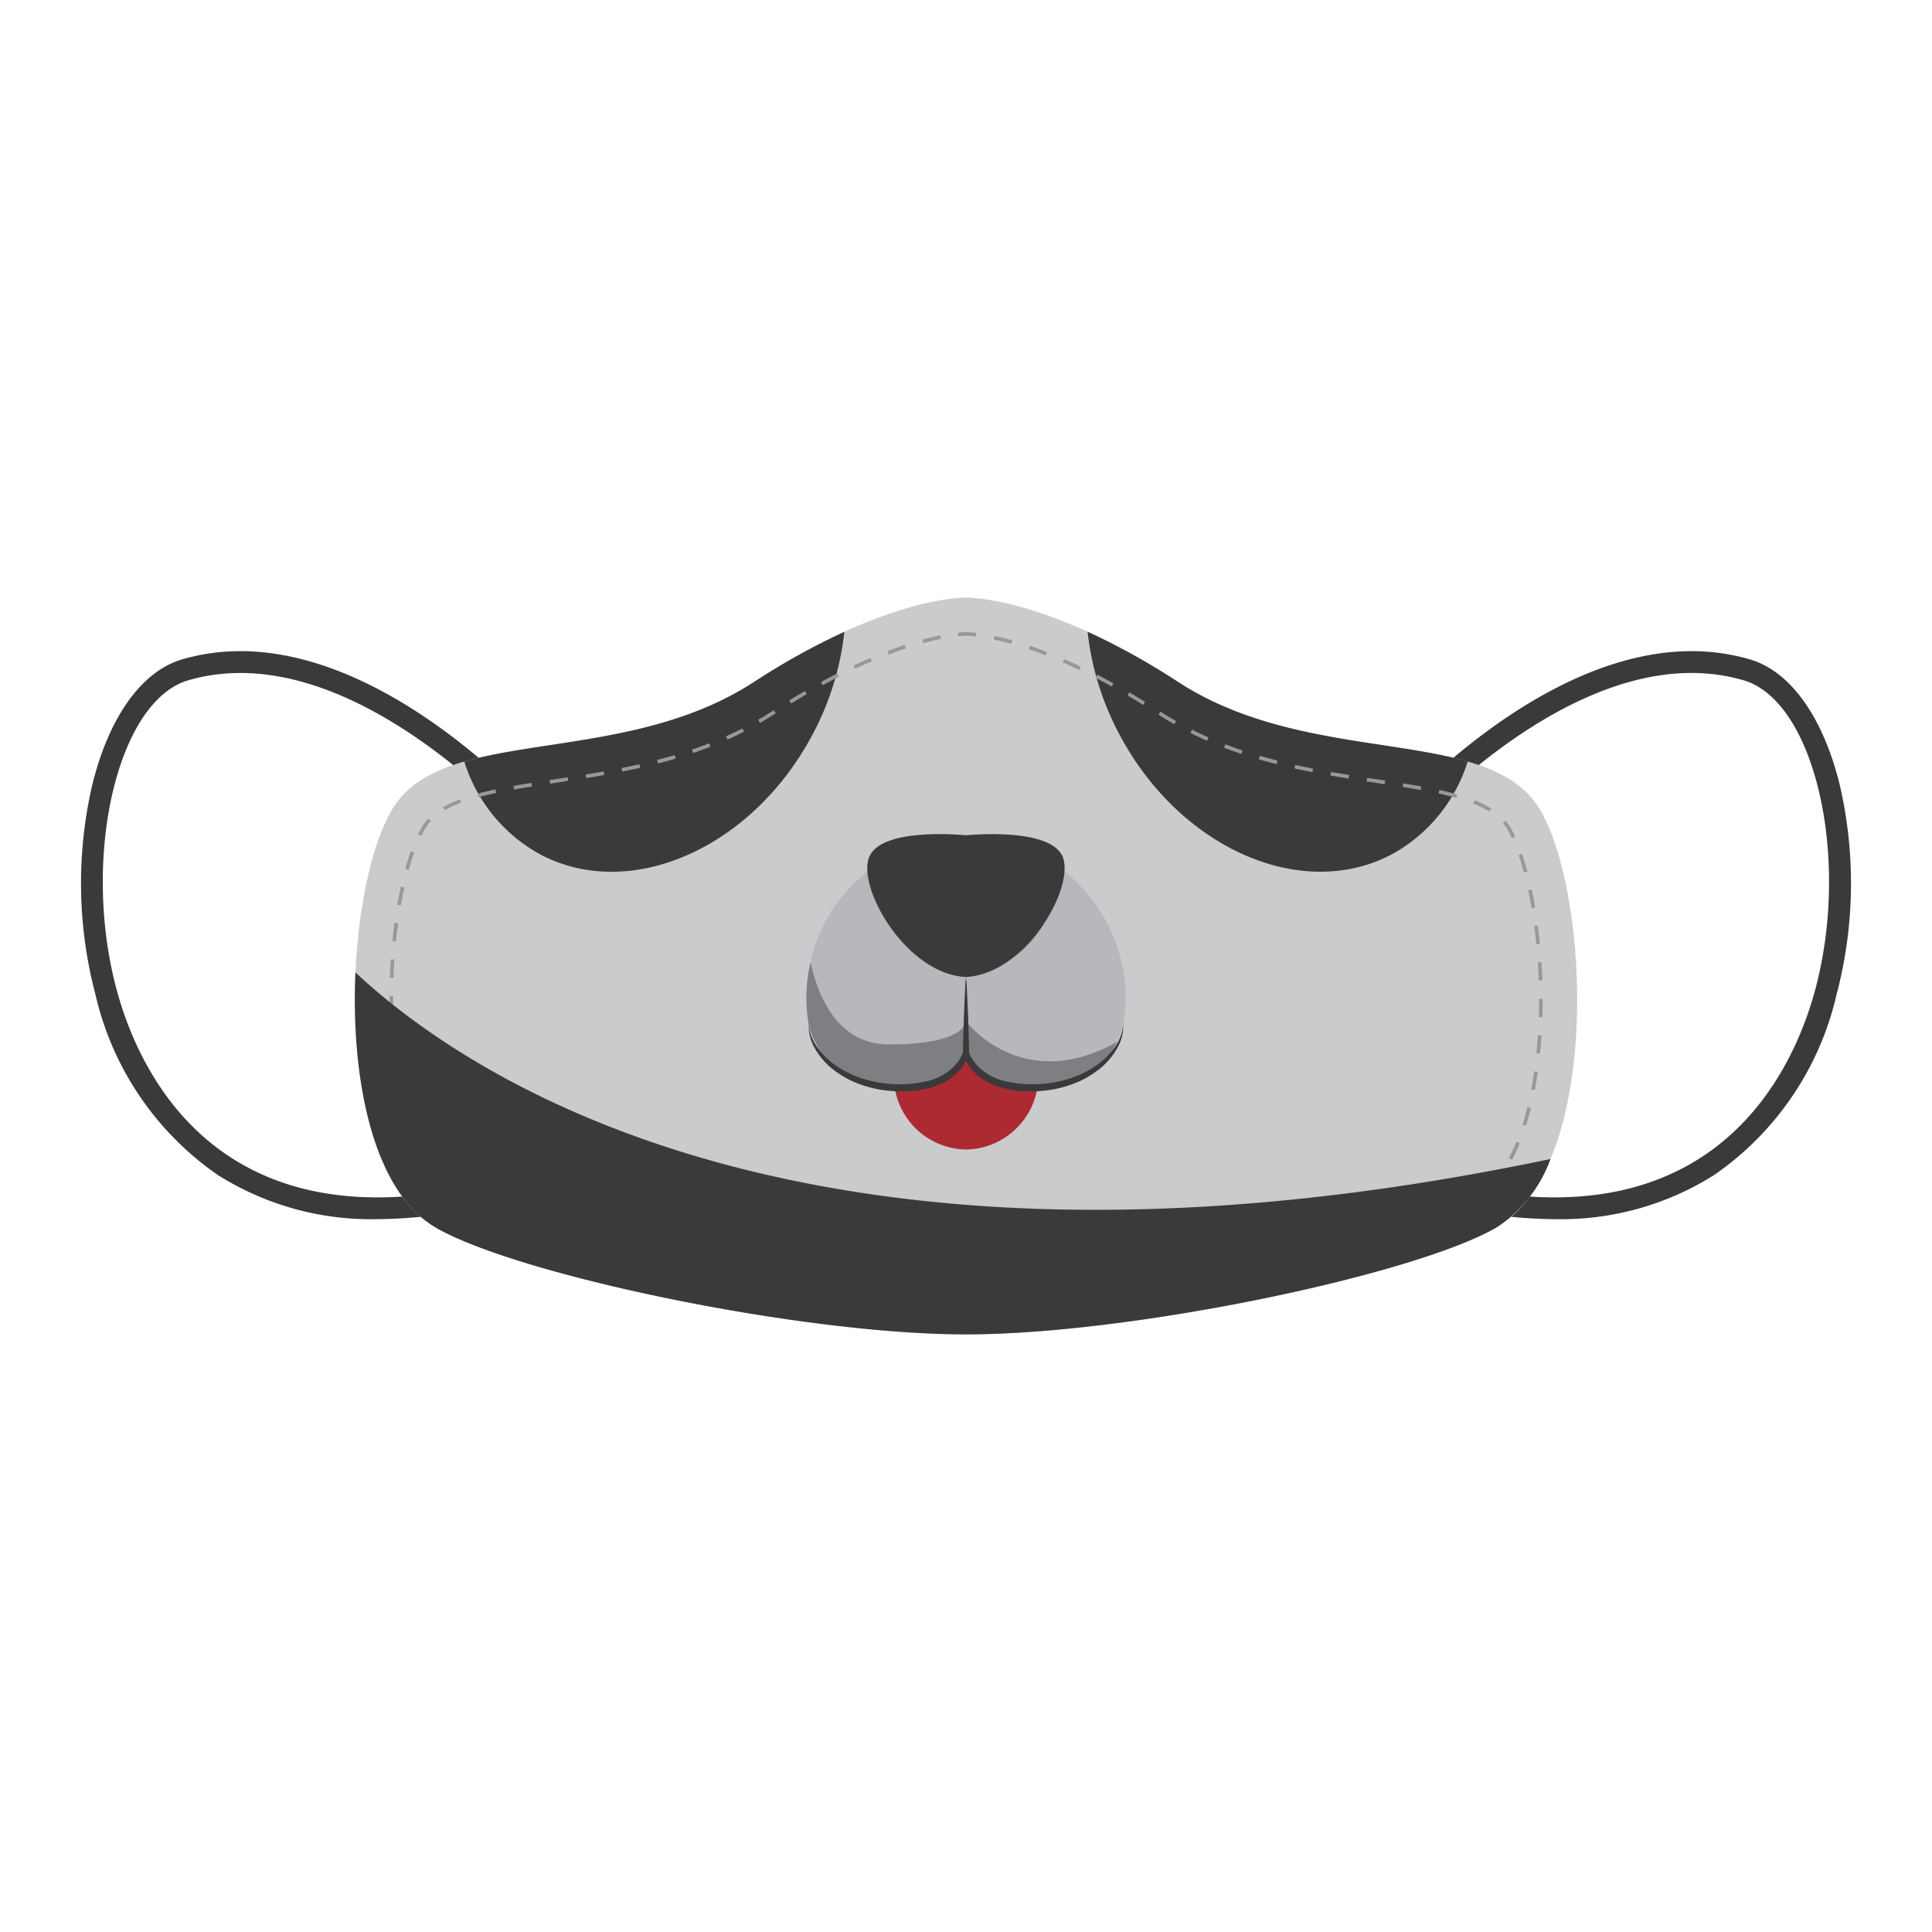
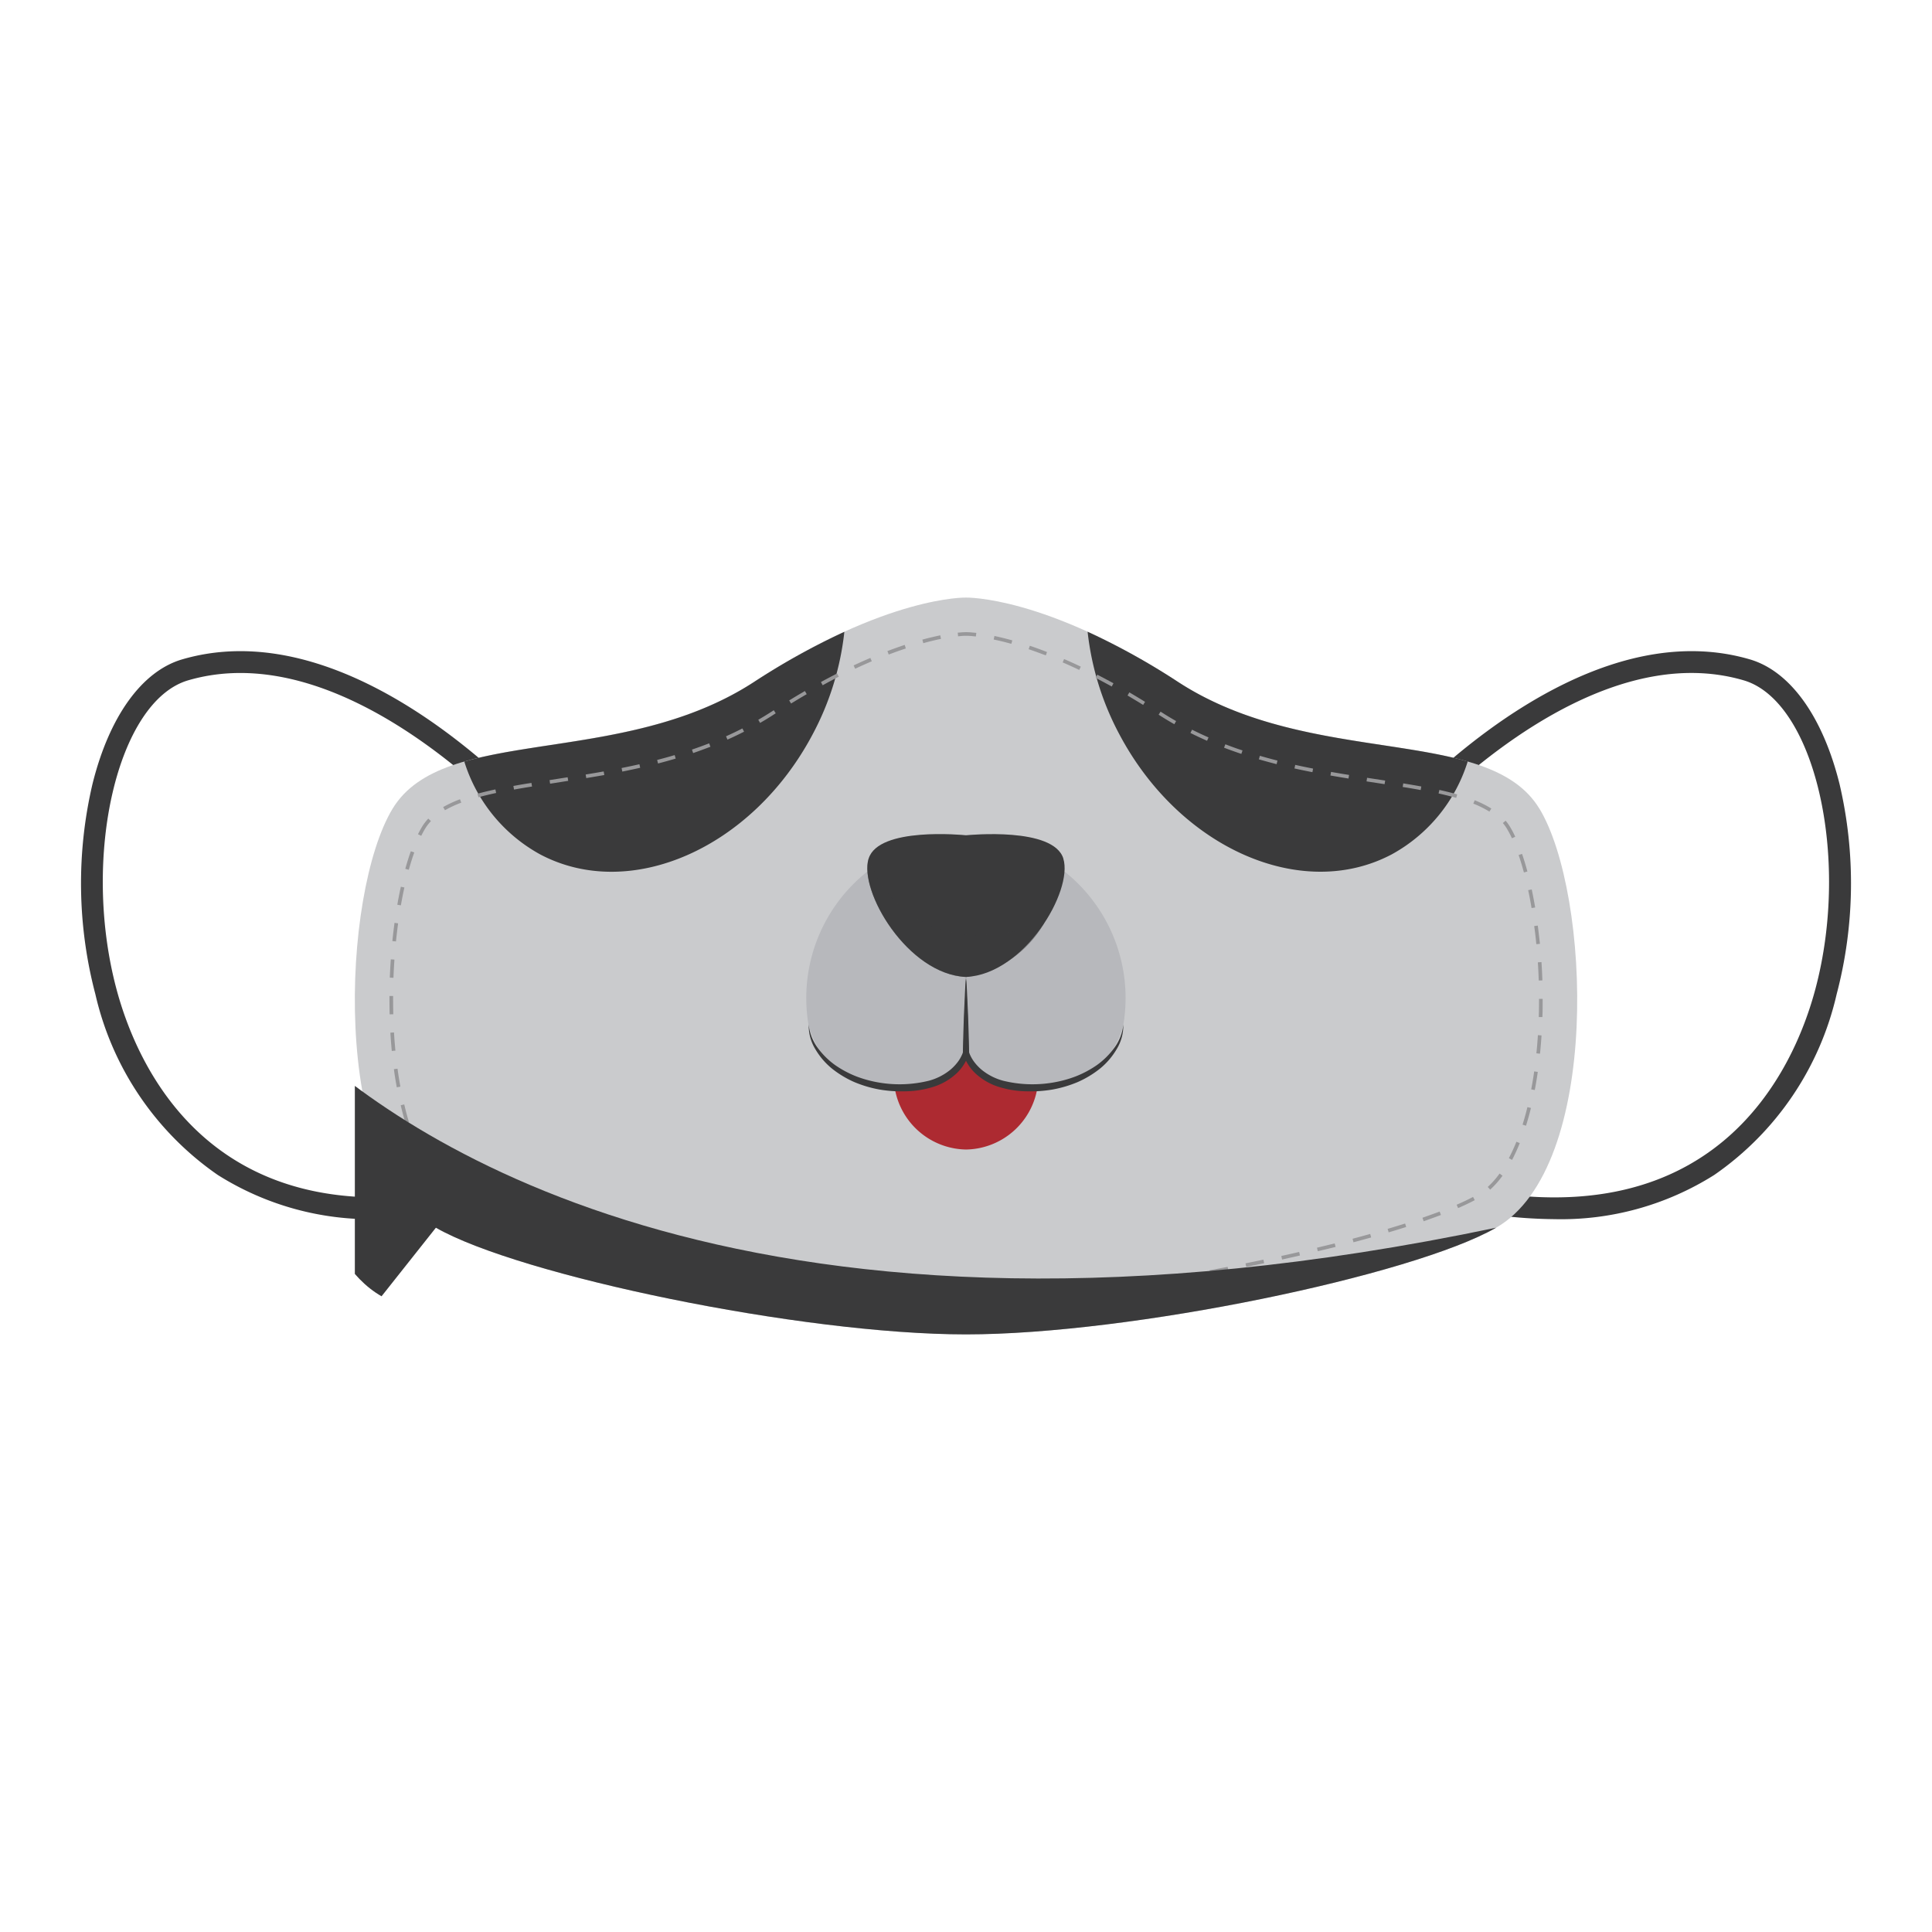
<svg xmlns="http://www.w3.org/2000/svg" width="90" height="90" viewBox="0 0 90 90">
  <defs>
    <style>.a{fill:none;}.b{clip-path:url(#g);}.c{clip-path:url(#a);}.d{fill:#3a3a3b;}.e{fill:#cacbcd;}.f{fill:#ad2a31;}.g{fill:#b7b8bc;}.h{opacity:0.45;mix-blend-mode:multiply;}.h,.l{isolation:isolate;}.i{clip-path:url(#c);}.j{clip-path:url(#d);}.k{fill:#98989a;}.l{mix-blend-mode:soft-light;}.m{clip-path:url(#e);}</style>
    <clipPath id="a">
      <rect class="a" width="82.46" height="34.323" />
    </clipPath>
    <clipPath id="c">
-       <rect class="a" width="14.476" height="5.85" />
-     </clipPath>
+       </clipPath>
    <clipPath id="d">
      <rect class="a" width="8.24" height="5.513" />
    </clipPath>
    <clipPath id="e">
      <rect class="a" width="55.697" height="16.856" />
    </clipPath>
    <clipPath id="g">
      <rect width="90" height="90" />
    </clipPath>
  </defs>
  <g id="f" class="b">
    <g transform="translate(3.77 27.838)">
      <g class="c">
        <g transform="translate(0 0)">
          <g class="c">
            <path class="d" d="M13.828,32.687a13.372,13.372,0,0,1-7.453-2.059,14.03,14.03,0,0,1-5.7-8.411,20.3,20.3,0,0,1-.137-9.8c.78-3.143,2.3-5.26,4.182-5.808,5.924-1.73,11.967,2.817,15.043,5.681.079.073.133.125.162.149a.508.508,0,0,1-.6.817,2.881,2.881,0,0,1-.251-.222C16.149,10.317,10.442,6,5,7.585c-3.3.962-4.985,8.215-3.348,14.37.992,3.73,4.647,12.08,17.128,9.08a.508.508,0,0,1,.237.988,22.258,22.258,0,0,1-5.191.664" transform="translate(0 -3.732)" />
            <path class="d" d="M161.827,32.687a13.371,13.371,0,0,0,7.453-2.059,14.03,14.03,0,0,0,5.7-8.411,20.3,20.3,0,0,0,.137-9.8c-.78-3.143-2.3-5.26-4.182-5.808-5.924-1.73-11.968,2.817-15.043,5.681-.079.073-.133.125-.162.149a.508.508,0,0,0,.6.817,2.878,2.878,0,0,0,.251-.222c2.918-2.717,8.625-7.038,14.066-5.449,3.3.962,4.985,8.215,3.348,14.37-.992,3.73-4.647,12.08-17.128,9.08a.508.508,0,0,0-.237.988,22.255,22.255,0,0,0,5.191.664" transform="translate(-93.194 -3.732)" />
            <path class="e" d="M87.017,9.836C84.636,5.9,76.4,7.972,70.192,3.934S60.3,0,60.3,0s-3.675-.1-9.888,3.935S35.973,5.9,33.591,9.836s-2.9,16.7,2.019,19.517c3.883,2.226,17.032,4.97,24.694,4.97S81.115,31.579,85,29.353c4.92-2.821,4.4-15.582,2.019-19.517" transform="translate(-19.074 0)" />
            <path class="f" d="M102.884,51.361v.028c0-.018,0-.028,0-.028" transform="translate(-61.647 -30.775)" />
            <path class="f" d="M102.849,51.389v-.028s0,.01,0,.028" transform="translate(-61.626 -30.775)" />
            <path class="f" d="M101.224,53.657c-2.783-.168-3.24-1.558-3.314-2.067v-.158c0,.022,0,.057-.007.1-.005-.046-.006-.081-.007-.1v.158c-.074.509-.53,1.9-3.314,2.067A3.425,3.425,0,0,0,97.9,56.529h.014a3.425,3.425,0,0,0,3.314-2.872" transform="translate(-56.673 -30.818)" />
            <path class="g" d="M96.347,31.858l-4.6,4.316-4.6-4.316a7.519,7.519,0,0,0-2.735,7.118A3.814,3.814,0,0,0,88.043,41.9c2.983.291,3.637-1.394,3.708-1.608.071.214.725,1.9,3.708,1.608a3.814,3.814,0,0,0,3.624-2.925,7.519,7.519,0,0,0-2.735-7.118" transform="translate(-50.521 -19.089)" />
            <g class="h" transform="translate(33.796 16.996)">
              <g class="i">
-                 <path class="d" d="M98.8,46.1c-4.451,2.5-7.049-.954-7.049-.954s.007,1.077-3.587,1.077c-2.423,0-3.324-2.313-3.654-3.821a7.326,7.326,0,0,0-.083,2.892,3.814,3.814,0,0,0,3.624,2.925c2.983.291,3.637-1.394,3.708-1.608.071.214.725,1.9,3.708,1.608A3.907,3.907,0,0,0,98.8,46.1" transform="translate(-84.319 -42.403)" />
-               </g>
+                 </g>
            </g>
            <path class="d" d="M91.91,44.1c.02.291.035.582.048.874l.04.873q.032.874.05,1.747v.015l0,.013a2.09,2.09,0,0,1-.685,1.053,2.836,2.836,0,0,1-1.1.573,4.481,4.481,0,0,1-1.2.174,6.071,6.071,0,0,1-1.205-.086,5.57,5.57,0,0,1-1.16-.346,4.7,4.7,0,0,1-1.035-.624,3.368,3.368,0,0,1-.782-.914,2.1,2.1,0,0,1-.305-1.14,2.2,2.2,0,0,0,.411,1.073,3.6,3.6,0,0,0,.81.808,4.772,4.772,0,0,0,1.008.538,5.56,5.56,0,0,0,1.105.292,5.7,5.7,0,0,0,2.265-.095,2.671,2.671,0,0,0,.986-.5,2.207,2.207,0,0,0,.378-.4,1.721,1.721,0,0,0,.24-.473l0,.028q.019-.874.051-1.747l.04-.873c.012-.291.028-.583.048-.874" transform="translate(-50.673 -26.422)" />
            <path class="d" d="M62.266,3.966a13.128,13.128,0,0,1-1.489,4.8c-2.817,5.3-8.5,7.794-12.691,5.568a7.449,7.449,0,0,1-3.524-4.318c3.63-1.047,9.066-.831,13.482-3.7a32.736,32.736,0,0,1,4.221-2.345" transform="translate(-26.702 -2.376)" />
            <path class="d" d="M100.531,28.631c-.457-1.486-4.391-1.1-4.536-1.088-.145-.015-4.079-.4-4.536,1.088-.465,1.511,1.817,5.383,4.529,5.512H96c2.711-.129,4.994-4,4.529-5.512" transform="translate(-54.765 -16.471)" />
            <path class="d" d="M102.642,44.1c-.02.291-.035.582-.048.874l-.04.873q-.032.874-.05,1.747v.015l0,.013a2.09,2.09,0,0,0,.685,1.053,2.836,2.836,0,0,0,1.1.573,4.481,4.481,0,0,0,1.2.174,6.075,6.075,0,0,0,1.206-.086,5.574,5.574,0,0,0,1.159-.346,4.7,4.7,0,0,0,1.035-.624,3.368,3.368,0,0,0,.782-.914,2.1,2.1,0,0,0,.306-1.14,2.208,2.208,0,0,1-.411,1.073,3.6,3.6,0,0,1-.81.808,4.772,4.772,0,0,1-1.008.538,5.56,5.56,0,0,1-1.105.292,5.7,5.7,0,0,1-2.265-.095,2.673,2.673,0,0,1-.987-.5,2.192,2.192,0,0,1-.377-.4,1.712,1.712,0,0,1-.24-.473l0,.028q-.019-.874-.05-1.747l-.04-.873c-.012-.291-.028-.583-.048-.874" transform="translate(-61.419 -26.422)" />
            <path class="d" d="M134.706,10.013a7.46,7.46,0,0,1-3.526,4.318c-4.19,2.227-9.873-.266-12.691-5.568A13.188,13.188,0,0,1,117,3.966a32.416,32.416,0,0,1,4.223,2.345c4.416,2.87,9.852,2.655,13.482,3.7" transform="translate(-70.105 -2.376)" />
            <g class="h" transform="translate(36.634 12.161)">
              <g class="j">
                <path class="d" d="M95.988,35.852H96a5.079,5.079,0,0,0,3.636-2.506,8.72,8.72,0,0,1-3.165.559,5.352,5.352,0,0,1-5.014-3.565c-.465,1.512,1.817,5.383,4.529,5.512" transform="translate(-91.399 -30.34)" />
              </g>
            </g>
            <path class="k" d="M102.747,4.215c-.179-.021-.3-.028-.372-.031h0l-.047,0-.082,0c-.034,0-.145,0-.326.023l-.017-.169c.188-.019.305-.022.347-.023l.055,0,.034,0c.052,0,.2.006.43.033Z" transform="translate(-61.058 -2.404)" />
            <path class="k" d="M62.712,35.344q-.243,0-.492,0l0-.169c.287,0,.564,0,.85,0l0,.169-.362,0m1.216-.021-.006-.17c.279-.009.562-.021.85-.036l.009.169q-.433.023-.853.037m-2.562,0q-.42-.015-.853-.039l.009-.169q.432.023.85.039Zm4.268-.084-.011-.169c.279-.019.563-.041.849-.065l.014.169q-.43.036-.851.066m-5.973-.009q-.421-.03-.851-.067l.015-.168c.285.024.569.047.848.067Zm7.674-.134-.016-.169q.42-.041.847-.088l.018.168q-.427.047-.849.088m-9.376-.013q-.421-.041-.849-.09l.019-.168q.426.048.847.09ZM69.032,34.9l-.02-.168q.421-.051.845-.108l.022.168q-.425.057-.847.108m-12.769-.016q-.421-.052-.846-.109l.022-.168q.424.057.845.109Zm14.461-.208-.024-.168q.42-.06.843-.125l.026.168q-.423.065-.844.125m-16.152-.018q-.421-.061-.843-.126l.026-.168q.421.066.841.126Zm17.84-.24-.027-.167q.421-.069.84-.141l.029.167q-.42.072-.842.141M52.886,34.4q-.422-.069-.843-.142l.029-.167q.42.073.841.142Zm21.206-.269-.03-.167q.42-.076.837-.156l.032.166q-.418.08-.839.156M51.2,34.109q-.421-.077-.839-.157l.032-.166q.417.08.837.157Zm24.565-.3-.033-.166q.42-.084.834-.171l.034.166q-.415.087-.836.171m-26.241-.025q-.421-.085-.836-.172l.035-.166q.414.088.834.172Zm27.911-.325L77.4,33.3q.42-.092.831-.187l.038.165q-.412.094-.832.187m-29.581-.028q-.421-.093-.832-.188l.038-.165q.411.1.83.188ZM79.1,33.08l-.04-.165q.42-.1.827-.2l.041.164q-.408.1-.829.2M46.2,33.05q-.421-.1-.828-.206l.041-.164q.407.1.827.205Zm34.562-.388-.043-.164q.42-.111.821-.224l.046.163q-.4.113-.824.225m-36.217-.033q-.42-.113-.823-.226l.046-.163q.4.114.821.226ZM82.4,32.2l-.048-.162q.42-.125.814-.25l.051.161q-.395.126-.817.251m-39.5-.037q-.421-.127-.816-.254l.052-.161q.393.126.812.253ZM84.03,31.68l-.055-.16c.282-.1.551-.194.8-.289l.06.159c-.251.095-.521.193-.8.291m-42.759-.042c-.283-.1-.554-.2-.8-.295l.061-.158c.249.1.517.194.8.293Zm44.358-.57-.067-.156c.286-.123.543-.246.764-.363l.079.15c-.225.119-.486.244-.776.369m-45.953-.052c-.291-.129-.55-.257-.772-.38l.082-.148c.217.12.472.245.758.373Zm47.448-.807-.113-.126a4.03,4.03,0,0,0,.551-.623l.137.1a4.2,4.2,0,0,1-.575.65M38.2,30.118a4.43,4.43,0,0,1-.554-.667l.14-.1a4.221,4.221,0,0,0,.533.641Zm49.947-1.295L88,28.744a8.312,8.312,0,0,0,.351-.766l.157.063a8.5,8.5,0,0,1-.358.782m-50.937-.116c-.122-.243-.239-.508-.346-.787l.158-.061c.106.274.22.533.339.772ZM88.8,27.233l-.162-.051c.064-.206.126-.423.183-.645.015-.057.029-.113.043-.171l.164.04c-.014.058-.028.116-.043.173-.058.224-.121.444-.186.653m-52.2-.124q-.077-.257-.148-.529c-.025-.1-.05-.2-.073-.3l.164-.039q.035.149.073.3.069.269.146.522ZM89.206,25.57l-.166-.031c.052-.272.1-.553.139-.837l.168.024c-.041.286-.088.57-.14.844m-53.012-.127c-.05-.275-.1-.56-.134-.845l.168-.023c.038.283.083.564.133.837ZM89.45,23.877l-.168-.017c.028-.275.052-.56.07-.846l.169.011c-.018.288-.042.574-.071.852M35.962,23.75c-.026-.277-.049-.564-.066-.852l.169-.01c.017.286.039.571.066.846Zm53.6-1.579-.169,0c.008-.264.012-.533.012-.8v-.049h.169v.049c0,.269,0,.539-.012.8m-53.7-.127c-.006-.226-.008-.453-.008-.678v-.177h.17v.176q0,.337.009.674Zm53.529-1.576c-.009-.283-.023-.568-.041-.847l.169-.011c.018.282.032.569.042.853ZM36.04,20.341l-.17-.006c.011-.286.026-.574.046-.853l.169.012c-.019.278-.034.564-.045.848m53.239-1.566c-.027-.283-.059-.567-.1-.844l.168-.022c.036.278.069.564.1.849Zm-53.122-.128-.168-.017c.028-.284.063-.569.1-.849l.168.023c-.038.277-.071.561-.1.843m52.9-1.555c-.048-.287-.1-.567-.158-.833l.166-.035c.057.269.111.552.16.841Zm-52.671-.126-.167-.029c.05-.289.106-.572.165-.839l.165.036c-.059.266-.113.546-.164.832M88.7,15.433c-.077-.286-.159-.558-.246-.809l.16-.055c.087.255.172.531.249.821ZM36.754,15.31l-.163-.045c.081-.292.168-.568.258-.818l.16.057c-.089.247-.174.518-.255.806m51.39-1.468a4.81,4.81,0,0,0-.241-.455,1.937,1.937,0,0,0-.183-.255l.129-.109a2.138,2.138,0,0,1,.2.276,5.062,5.062,0,0,1,.249.471Zm-50.81-.114-.152-.075c.063-.127.128-.245.193-.353a2.22,2.22,0,0,1,.288-.375l.123.117a2.028,2.028,0,0,0-.266.346c-.063.1-.125.218-.186.341M87.093,12.6a4.727,4.727,0,0,0-.748-.372l.063-.157a4.918,4.918,0,0,1,.775.385Zm-48.653-.065-.085-.146a5.346,5.346,0,0,1,.784-.364l.06.158a5.133,5.133,0,0,0-.759.352m47.107-.575c-.25-.071-.518-.139-.821-.205l.036-.165c.306.067.578.135.831.208ZM40,11.929l-.045-.163c.255-.069.527-.135.833-.2l.035.166c-.3.064-.572.129-.823.2m43.891-.337q-.408-.075-.838-.143l.027-.167q.43.07.841.144Zm-42.235-.023-.03-.167c.273-.049.555-.1.842-.141l.026.168c-.286.045-.566.092-.838.141m40.555-.252-.842-.129.026-.167.842.128ZM43.337,11.3l-.025-.168L44.154,11l.026.167Zm37.192-.241q-.418-.067-.841-.141l.029-.167q.422.074.839.141Zm-35.508-.021-.027-.167q.417-.067.839-.142l.029.167q-.423.075-.841.142m33.827-.275q-.416-.081-.836-.174l.036-.166q.418.093.832.173ZM46.7,10.735l-.033-.166q.414-.082.83-.176l.037.165q-.418.094-.834.177m30.48-.346c-.286-.073-.563-.148-.826-.224L76.4,10c.261.076.536.151.82.223Zm-28.815-.032-.042-.164c.276-.071.551-.147.817-.226l.048.163c-.268.079-.545.156-.823.228m27.173-.447c-.272-.091-.543-.188-.806-.289l.061-.158c.261.1.529.2.8.286ZM50,9.871l-.055-.16c.269-.092.537-.19.8-.291l.061.158c-.262.1-.532.2-.8.293M73.941,9.3c-.264-.116-.524-.238-.775-.364l.076-.152c.248.124.506.245.767.36ZM51.6,9.247l-.069-.155c.259-.116.516-.239.764-.366l.077.151c-.251.128-.511.252-.772.369m20.816-.717c-.248-.141-.494-.29-.732-.444l.091-.142c.236.152.479.3.724.439ZM53.12,8.469l-.085-.147c.226-.131.45-.269.666-.409l.055-.036.091.142-.044.029c-.228.149-.455.288-.683.42m17.843-.838q-.372-.23-.727-.439l.085-.146q.358.21.731.441Zm-16.4-.065-.089-.144q.373-.23.732-.438l.085.146q-.357.207-.729.436M69.5,6.772c-.25-.137-.5-.272-.75-.4l.077-.151c.249.128.5.263.754.4ZM56.034,6.713l-.081-.149c.254-.139.508-.273.755-.4l.077.151c-.246.125-.5.259-.751.4M67.987,6c-.26-.123-.52-.242-.773-.351l.067-.156c.255.11.517.229.778.354ZM57.548,5.944l-.072-.154c.262-.123.524-.24.78-.349l.067.156c-.254.108-.514.225-.774.347m8.881-.621c-.269-.1-.537-.2-.8-.289l.055-.16c.263.089.533.187.8.292Zm-7.32-.044-.06-.158c.272-.1.543-.2.806-.287L59.908,5c-.26.086-.529.181-.8.284m5.714-.5c-.282-.079-.559-.147-.821-.2l.035-.166c.266.057.546.126.832.206Zm-4.1-.032-.044-.164c.287-.078.568-.144.834-.2l.034.166c-.263.053-.539.119-.823.2" transform="translate(-21.481 -2.63)" />
            <g class="l" transform="translate(12.76 17.467)">
              <g class="m">
-                 <path class="d" d="M35.611,55.465c3.883,2.226,17.032,4.97,24.694,4.97S81.116,57.691,85,55.465a6.374,6.374,0,0,0,2.532-3.2c-34.548,7.244-50.682-4.014-55.669-8.691-.214,4.829.77,10.179,3.748,11.886" transform="translate(-31.835 -43.579)" />
+                 <path class="d" d="M35.611,55.465c3.883,2.226,17.032,4.97,24.694,4.97S81.116,57.691,85,55.465c-34.548,7.244-50.682-4.014-55.669-8.691-.214,4.829.77,10.179,3.748,11.886" transform="translate(-31.835 -43.579)" />
              </g>
            </g>
          </g>
        </g>
      </g>
    </g>
  </g>
</svg>